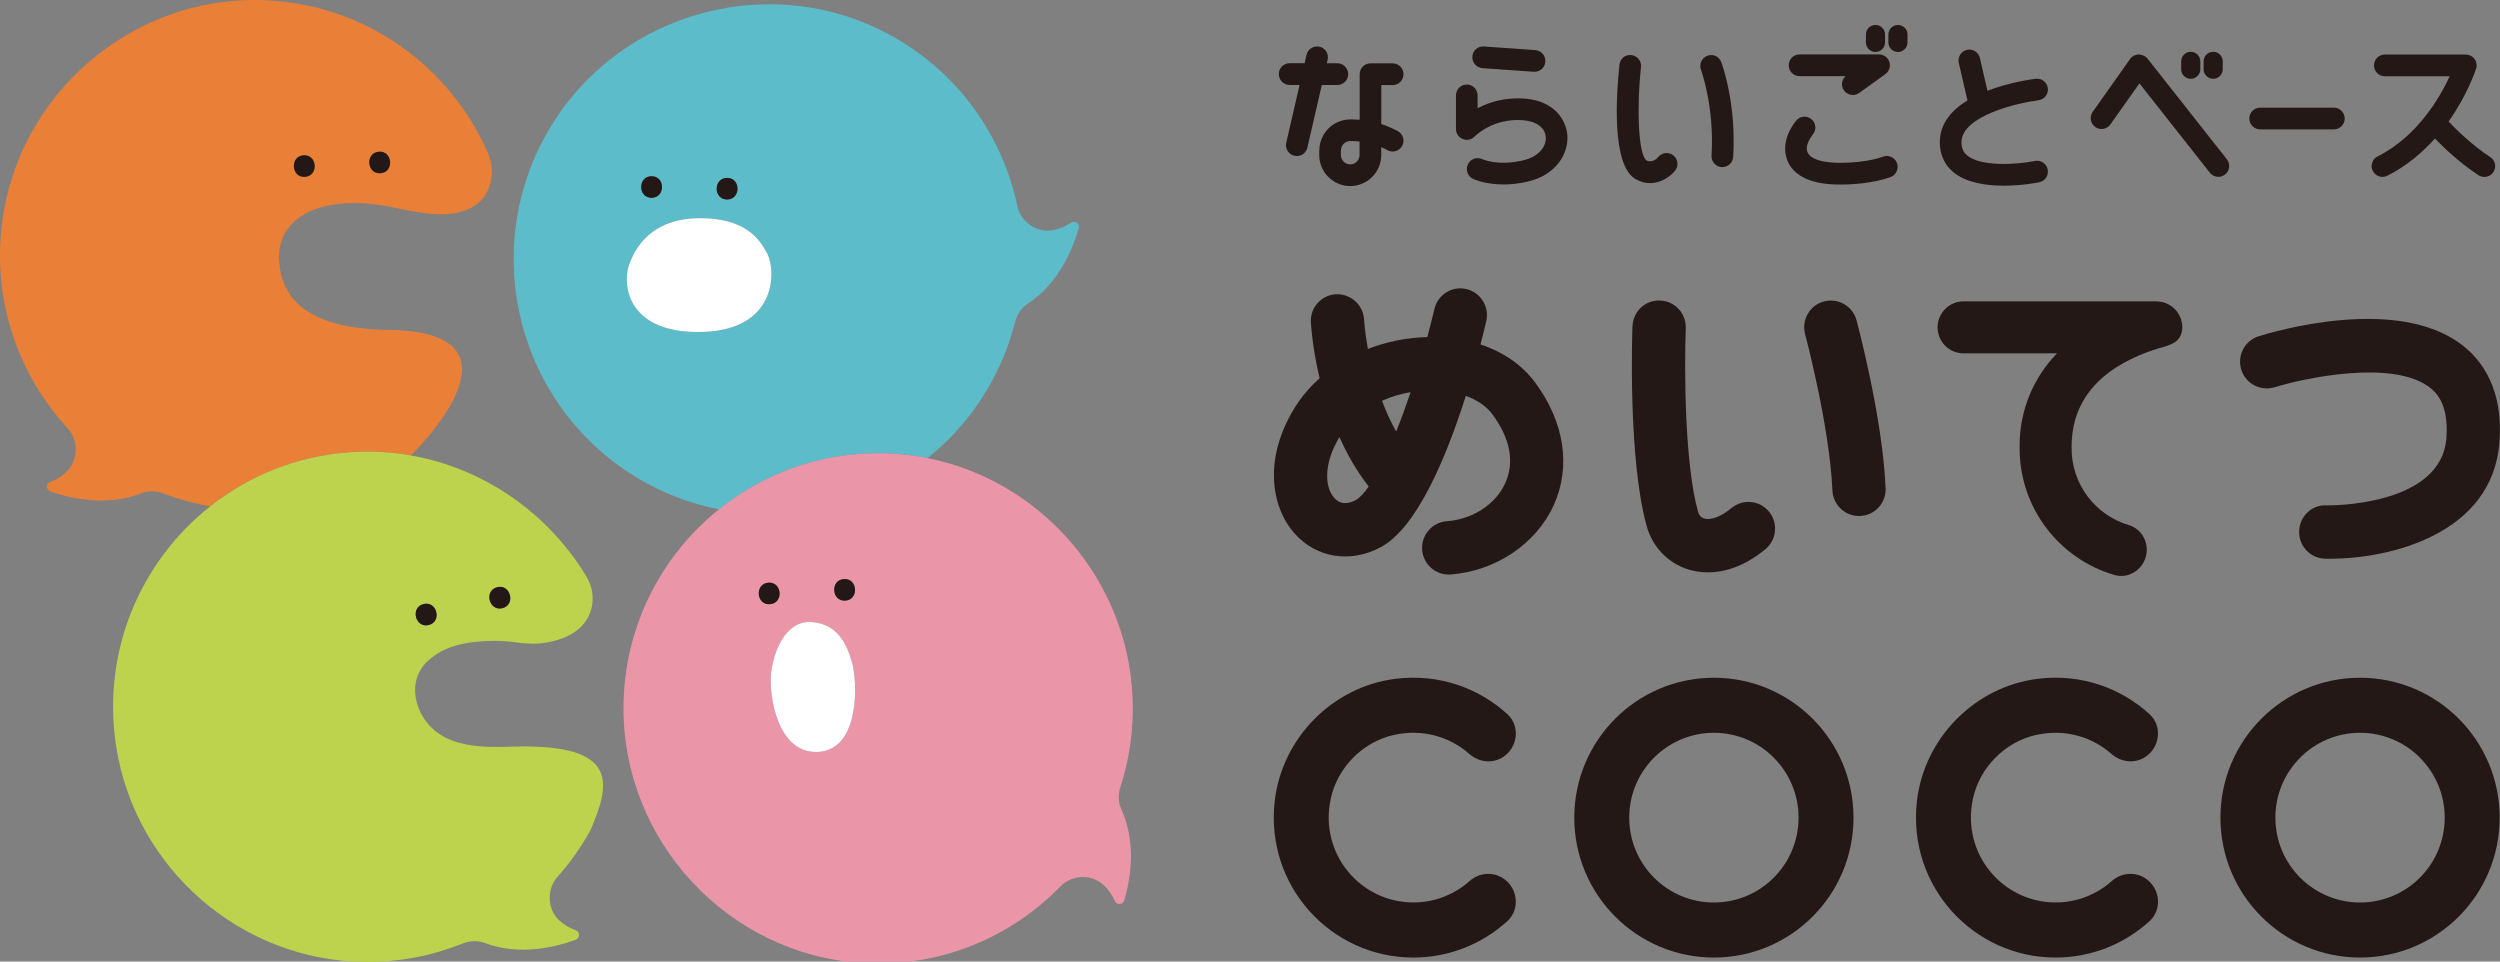
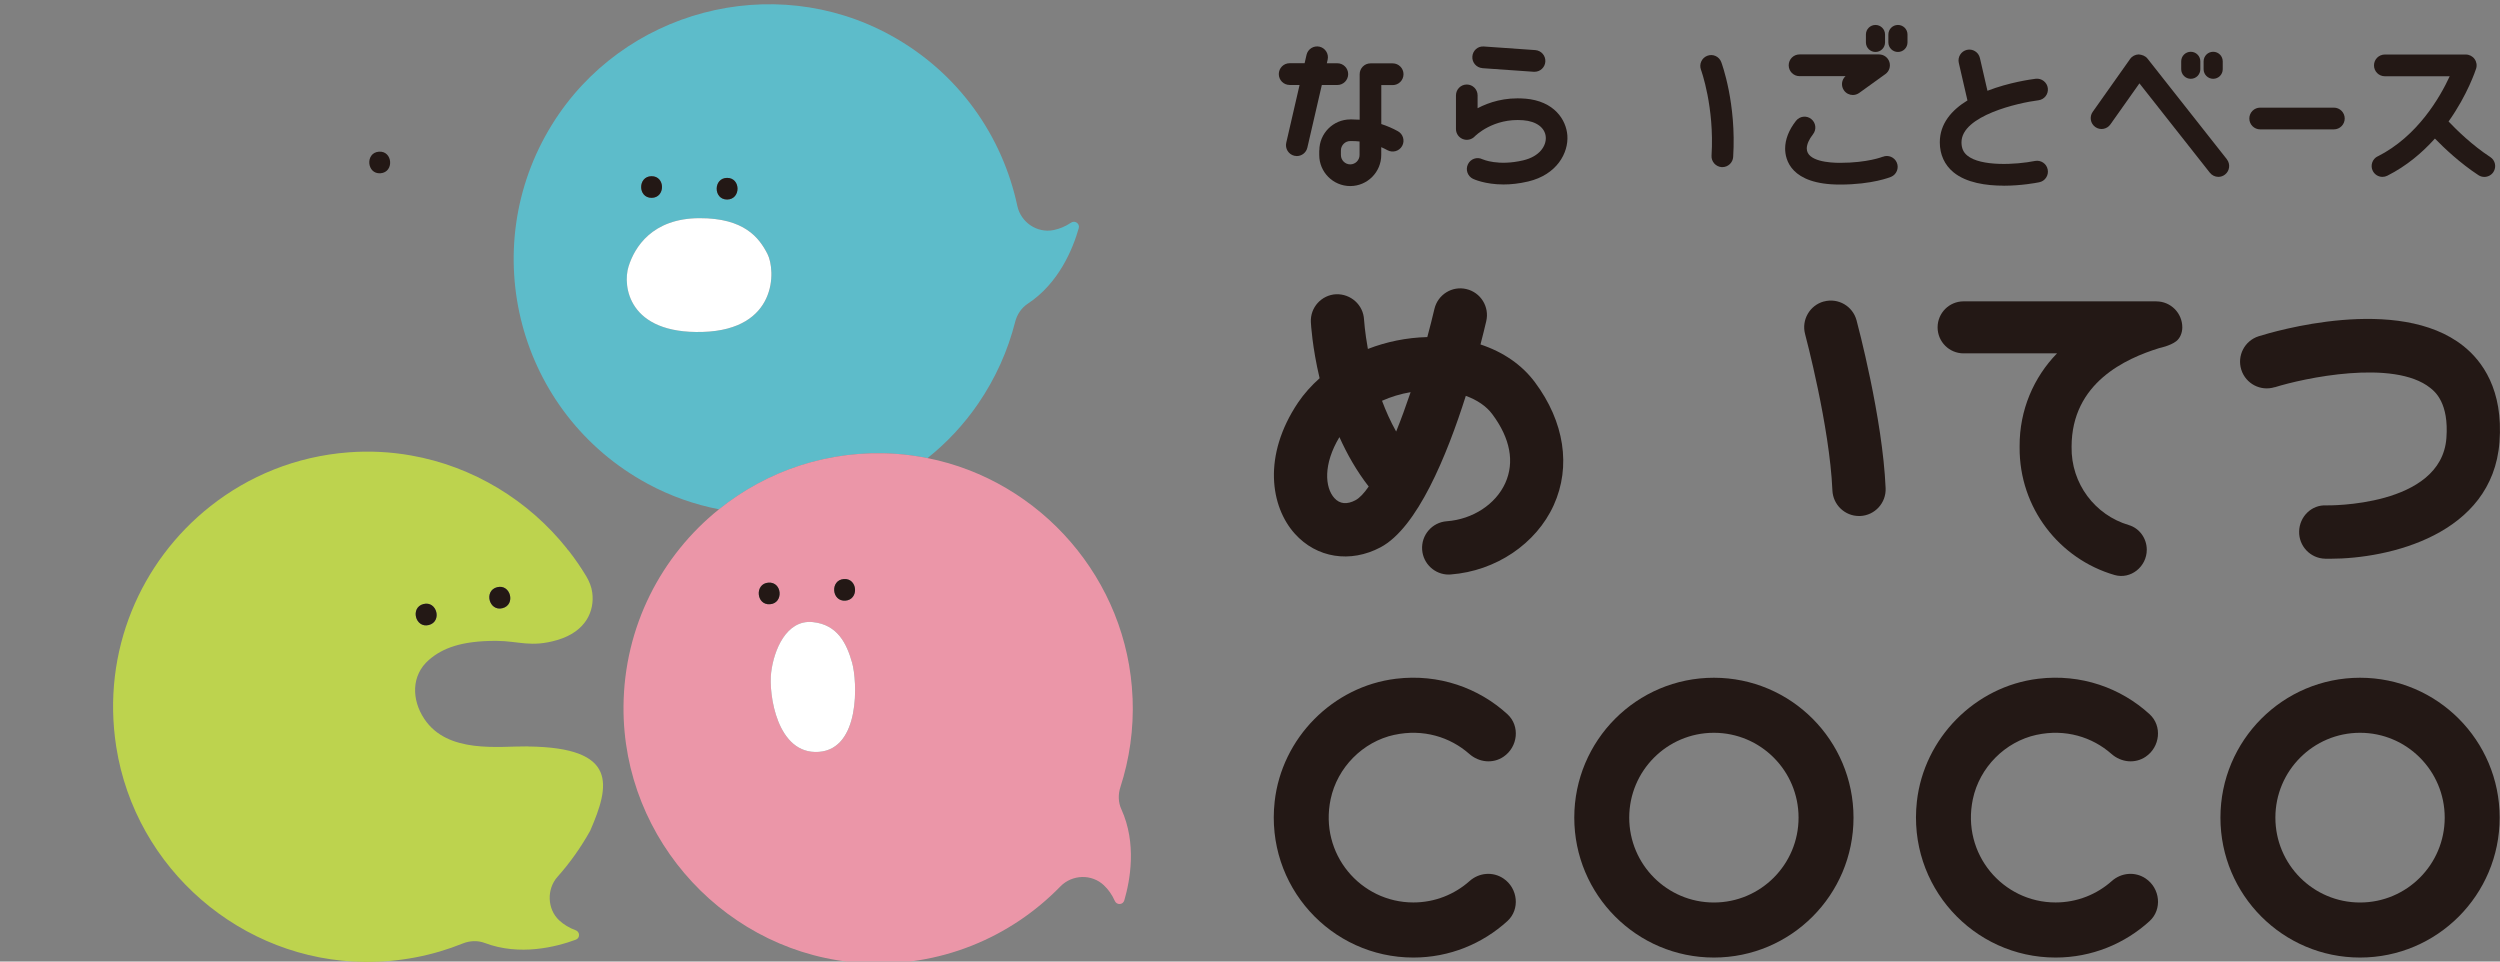
<svg xmlns="http://www.w3.org/2000/svg" id="e" width="520" height="200" viewBox="0 0 520 200">
  <rect x="0" y="0" width="520" height="200" fill="#808080" stroke="none" />
  <defs>
    <style>.f{fill:none;}.f,.g,.h,.i,.j,.k,.l{stroke-width:0px;}.g{fill:#5dbcca;}.h{fill:#231815;}.i{fill:#bdd34e;}.j{fill:#fff;}.k{fill:#ea8037;}.l{fill:#eb96a8;}</style>
  </defs>
  <path class="f" d="M280.85,34.19c1.07,0,1.94-.87,1.94-1.95v-2.81c-.53-.06-1.06-.09-1.6-.09h-.34c-1.07,0-1.94.87-1.94,1.95v.95c0,1.07.87,1.95,1.94,1.95Z" />
  <path class="f" d="M290.4,89.76c1.02-2.55,2.04-5.31,3.01-8.19-2.09.36-4.09.98-5.95,1.79.8,2.13,1.76,4.29,2.94,6.4Z" />
  <path class="f" d="M277.54,103.59c1.13,1.26,2.62,1.41,4.43.44.84-.44,1.76-1.43,2.73-2.83-2.53-3.26-4.51-6.77-6.09-10.28-3.41,5.66-3.02,10.48-1.06,12.67Z" />
-   <path class="f" d="M356.49,152.42c-9.73,0-17.61,7.9-17.61,17.65s7.89,17.65,17.61,17.65,17.61-7.9,17.61-17.65-7.89-17.65-17.61-17.65Z" />
  <path class="f" d="M490.89,152.42c-9.73,0-17.61,7.9-17.61,17.65s7.89,17.65,17.61,17.65,17.61-7.9,17.61-17.65-7.89-17.65-17.61-17.65Z" />
-   <path class="k" d="M85.46,94.74c4.25-4.22,24.02-25.7-4.49-26.11-16.61-.24-22.32-6.13-22.91-14.28-.62-8.53,7.65-13.87,21.83-11.56,3.86.63,9.5,2.34,14.43,1.59,5.7-.87,8.04-4.61,7.98-8.92-.02-1.32-.36-2.62-.9-3.82C93.5,13.73,75.96.83,54.89.04,27.47-.99,3.48,19.66.35,46.97c-1.84,16.08,3.65,31.17,13.71,42.09,2.33,2.53,2.26,6.7-.23,9.08-.9.86-2.01,1.59-3.36,2.1-.92.35-.93,1.65,0,1.97,4.1,1.44,11.68,3.25,18.94.38,1.46-.58,3.09-.54,4.55.03,3.12,1.2,6.38,2.11,9.77,2.7,7.98-6.3,17.84-10.4,28.76-11.23,4.42-.34,8.77-.1,12.97.64ZM78.82,31.55c2.89-.22,3.22,4.27.34,4.49-2.89.22-3.22-4.27-.34-4.49ZM63.12,32.3c2.89-.22,3.22,4.27.34,4.49-2.89.22-3.22-4.27-.34-4.49Z" />
-   <path class="h" d="M63.46,36.79c2.88-.22,2.55-4.71-.34-4.49-2.88.22-2.55,4.71.34,4.49Z" />
  <path class="h" d="M79.15,36.04c2.88-.22,2.55-4.71-.34-4.49-2.88.22-2.55,4.71.34,4.49Z" />
  <path class="g" d="M186.3,94.4c2.25.15,4.45.46,6.62.89,3.96-3.16,7.51-6.92,10.5-11.27,3.68-5.37,6.23-11.14,7.73-17.06.39-1.54,1.29-2.91,2.61-3.78,6.53-4.28,9.43-11.53,10.62-15.72.27-.95-.8-1.7-1.61-1.14-1.2.81-2.43,1.29-3.64,1.54-3.43.68-6.8-1.62-7.53-5.05-3.1-14.53-12.22-27.72-26.39-35.49-24.48-13.43-55.68-5.18-70.39,18.59-16.05,25.92-7.1,60.12,19.9,74.72,4.75,2.57,9.76,4.32,14.85,5.31,9.96-8,22.85-12.48,36.74-11.54ZM151.22,37c2.89-.02,2.91,4.48.02,4.5-2.89.02-2.91-4.48-.02-4.5ZM135.52,36.65c2.89-.02,2.91,4.48.02,4.5-2.89.02-2.91-4.48-.02-4.5ZM146.19,69.04c-15.56.47-16.69-9.62-15.44-13.61,1.25-3.99,4.9-10.01,14.73-10.05,9.32-.03,12.42,4.04,14.16,7.44,1.74,3.4,2.12,15.74-13.45,16.22Z" />
  <path class="l" d="M235.57,145.16c-.98-24.6-19.06-45.19-42.66-49.88-2.16-.43-4.37-.74-6.62-.89-13.89-.94-26.78,3.53-36.74,11.54-11.99,9.63-19.74,24.38-19.86,41.04-.2,27.96,21.8,51.62,49.65,53.34,16.12.99,30.86-5.29,41.21-15.92,2.44-2.51,6.51-2.66,9.06-.25.9.85,1.68,1.92,2.27,3.25.4.91,1.69.85,1.97-.1,1.22-4.17,2.63-11.86-.61-18.97-.66-1.44-.69-3.09-.2-4.59,1.88-5.8,2.8-12.05,2.54-18.56ZM175.51,120.45c2.89-.22,3.22,4.27.34,4.49-2.89.22-3.22-4.27-.34-4.49ZM159.82,121.19c2.89-.22,3.22,4.27.34,4.49-2.89.22-3.22-4.27-.34-4.49ZM170.32,156.39c-8.68.63-10.47-11.95-9.92-16.51.55-4.56,3.13-11.02,8.63-10.49,5.22.51,7.1,4.54,8.2,8.42,1.1,3.88,1.78,17.96-6.91,18.58Z" />
  <path class="j" d="M145.47,45.38c-9.83.04-13.48,6.06-14.73,10.05-1.25,3.99-.12,14.08,15.44,13.61,15.56-.47,15.19-12.81,13.45-16.22-1.74-3.4-4.84-7.47-14.16-7.44Z" />
  <path class="h" d="M135.54,41.15c2.89-.02,2.87-4.52-.02-4.5-2.89.02-2.87,4.52.02,4.5Z" />
  <path class="h" d="M151.25,41.5c2.89-.02,2.87-4.52-.02-4.5-2.89.02-2.87,4.52.02,4.5Z" />
  <path class="i" d="M109.82,155.25c-6.05-.07-16.69,1.6-21.56-5.71-2.68-4.02-2.73-9.07.94-12.27,2.82-2.45,6.75-3.99,14.04-3.97,4.65.02,7.2,1.44,12.69-.18,6.03-1.78,7.76-6.11,7.26-9.87-.16-1.2-.63-2.35-1.25-3.39-1.11-1.85-2.34-3.63-3.66-5.32-.12-.13-.24-.26-.37-.39h.05c-8.02-10.09-19.58-17.15-32.5-19.42-4.21-.74-8.55-.98-12.97-.64-10.92.83-20.79,4.92-28.76,11.23-14.45,11.42-22.67,30.13-19.55,50.03,3.98,25.41,26.05,44.51,51.71,44.73,7.25.06,14.11-1.31,20.35-3.83,1.47-.59,3.11-.67,4.59-.11,7.31,2.76,14.86.82,18.93-.68.93-.34.9-1.64-.03-1.97-1.36-.49-2.48-1.2-3.4-2.04-2.52-2.33-2.66-6.51-.37-9.07,2.61-2.93,4.88-6.14,6.8-9.58,4.08-9.4,5.93-17.32-12.93-17.53ZM120.78,118.23c.09.14.19.28.28.42-.11-.14-.22-.28-.33-.42h.05ZM103.4,122.14c2.8-.72,3.92,3.63,1.12,4.36-2.8.72-3.92-3.64-1.12-4.36ZM88.08,125.65c2.8-.72,3.92,3.63,1.12,4.36-2.8.72-3.92-3.64-1.12-4.36Z" />
  <path class="j" d="M120.78,118.23h-.05c.11.14.22.28.33.42-.09-.14-.19-.28-.28-.42Z" />
  <path class="j" d="M169.03,129.39c-5.51-.54-8.09,5.93-8.63,10.49-.55,4.56,1.24,17.14,9.92,16.51,8.68-.63,8.01-14.71,6.91-18.58-1.1-3.88-2.98-7.91-8.2-8.42Z" />
  <path class="h" d="M159.82,121.19c-2.88.22-2.55,4.71.34,4.49,2.88-.22,2.55-4.71-.34-4.49Z" />
  <path class="h" d="M175.85,124.93c2.88-.22,2.55-4.71-.34-4.49-2.88.22-2.55,4.71.34,4.49Z" />
  <path class="h" d="M89.2,130c2.8-.72,1.68-5.08-1.12-4.36-2.8.72-1.68,5.08,1.12,4.36Z" />
  <path class="h" d="M104.52,126.5c2.8-.72,1.68-5.08-1.12-4.36-2.8.72-1.68,5.08,1.12,4.36Z" />
  <path class="h" d="M448.53,62.68h-40.11c-2.98,0-5.4,2.42-5.4,5.41s2.42,5.41,5.4,5.41h19.44c-4.85,4.98-7.82,11.79-7.78,19.31h0s0,.09,0,.13c0,.04,0,.09,0,.13h0c-.08,12.58,8.27,23.2,19.74,26.53,3.37.98,6.71-1.73,6.71-5.25,0-2.35-1.5-4.47-3.75-5.14-6.98-2.06-12.02-8.58-11.89-16.27,0-13.35,11.3-18.38,18.25-20.54,0,0,2.27-.46,3.51-1.42.79-.61,1.27-1.74,1.27-2.88,0-2.99-2.42-5.41-5.4-5.41Z" />
  <path class="h" d="M473.15,80.55c5.98-1.89,24.75-5.92,32.34.13.97.77,3.92,3.12,3.36,10.47-1.1,14.33-24.75,13.98-24.95,13.97-3.11-.17-5.6,2.34-5.68,5.4-.08,3.07,2.33,5.61,5.39,5.69.36,0,.72.01,1.1.01,12.14,0,33.7-4.97,35.18-24.24.84-10.94-3.62-16.93-7.52-20.02-13.51-10.76-39.62-2.94-42.56-2.02-2.92.92-4.54,4.04-3.62,6.96.92,2.92,4.03,4.55,6.95,3.63Z" />
-   <path class="h" d="M339.55,67.85c-.04,1.12-.96,27.65,2.98,41.64,1.2,4.29,4.42,7.63,8.59,8.94,1.04.33,2.45.62,4.15.62,3.16,0,7.32-1.03,11.92-4.81,2.36-1.94,2.71-5.44.77-7.81-1.94-2.37-5.43-2.72-7.79-.77-2.19,1.8-4.33,2.62-5.72,2.18-.79-.25-1.12-.88-1.25-1.36-2.77-9.87-2.89-29.32-2.56-38.22.11-3.06-2.28-5.64-5.33-5.75-3.14-.13-5.63,2.28-5.74,5.34Z" />
  <path class="h" d="M379.37,62.7c-2.95.8-4.7,3.84-3.91,6.8.05.19,5.11,19.16,5.68,32.51.13,2.98,2.58,5.32,5.53,5.32.08,0,.16,0,.24,0,3.06-.13,5.43-2.72,5.3-5.78-.62-14.6-5.83-34.1-6.05-34.93-.8-2.96-3.82-4.7-6.79-3.91Z" />
  <path class="h" d="M307.94,71.65c.5-1.93.91-3.58,1.2-4.85.7-2.98-1.15-5.97-4.12-6.67-2.96-.72-5.96,1.14-6.66,4.13-.45,1.92-.95,3.88-1.48,5.85h0c-4.33.11-8.52.98-12.36,2.47-.64-3.56-.79-6-.8-6.1-.15-3.06-2.75-5.37-5.79-5.28-3.05.14-5.42,2.74-5.27,5.8.02.42.29,5.23,1.82,11.67-1.7,1.52-3.23,3.21-4.48,5.06-7.44,11.08-5.71,21.69-.68,27.28,4.54,5.06,11.56,6.17,17.85,2.82,7.63-4.06,13.77-19.03,17.72-31.49,2.36.85,4.26,2.14,5.5,3.8,3.75,5.02,4.68,9.98,2.71,14.34-2,4.42-6.78,7.54-12.18,7.94-3.05.23-5.34,2.89-5.11,5.95.22,2.92,2.65,5.14,5.52,5.14.14,0,.28,0,.42-.02,9.37-.71,17.78-6.37,21.43-14.42,3.64-8.03,2.22-17.35-3.92-25.57-2.71-3.63-6.61-6.3-11.31-7.85ZM281.97,104.03c-1.81.96-3.3.81-4.43-.44-1.96-2.18-2.35-7.01,1.06-12.67,1.58,3.51,3.56,7.03,6.09,10.28-.97,1.4-1.89,2.38-2.73,2.83ZM290.4,89.76c-1.18-2.1-2.14-4.26-2.94-6.4,1.86-.82,3.85-1.44,5.95-1.79-.97,2.88-1.98,5.64-3.01,8.19Z" />
  <path class="h" d="M356.49,140.97c-16.04,0-29.04,13.03-29.04,29.1s13,29.1,29.04,29.1,29.04-13.03,29.04-29.1-13-29.1-29.04-29.1ZM356.49,187.72c-9.73,0-17.61-7.9-17.61-17.65s7.89-17.65,17.61-17.65,17.61,7.9,17.61,17.65-7.89,17.65-17.61,17.65Z" />
  <path class="h" d="M290.03,152.85c5.98-1.3,11.59.44,15.59,3.97,2.01,1.77,4.9,2.08,7.11.58,3-2.03,3.49-6.4.81-8.85-5.98-5.46-14.24-8.45-23.18-7.37-13.14,1.59-23.76,12.34-25.23,25.53-1.96,17.58,11.71,32.46,28.85,32.46,7.53,0,14.39-2.88,19.56-7.59,2.67-2.44,2.19-6.82-.82-8.85-2.19-1.48-5.07-1.23-7.04.52-3.11,2.77-7.21,4.46-11.7,4.46-10.97,0-19.6-10.06-17.21-21.48,1.39-6.6,6.68-11.95,13.26-13.39Z" />
  <path class="h" d="M490.89,140.97c-16.04,0-29.04,13.03-29.04,29.1s13,29.1,29.04,29.1,29.04-13.03,29.04-29.1-13-29.1-29.04-29.1ZM490.89,187.72c-9.73,0-17.61-7.9-17.61-17.65s7.89-17.65,17.61-17.65,17.61,7.9,17.61,17.65-7.89,17.65-17.61,17.65Z" />
  <path class="h" d="M423.6,152.85c5.98-1.3,11.59.44,15.59,3.97,2.01,1.77,4.9,2.08,7.11.58,3-2.03,3.49-6.4.81-8.85-5.98-5.46-14.24-8.45-23.17-7.37-13.14,1.59-23.76,12.34-25.23,25.53-1.96,17.58,11.71,32.46,28.85,32.46,7.53,0,14.4-2.88,19.56-7.59,2.67-2.44,2.19-6.82-.82-8.85-2.19-1.48-5.07-1.23-7.04.52-3.11,2.77-7.21,4.46-11.7,4.46-10.97,0-19.6-10.06-17.21-21.48,1.39-6.6,6.68-11.95,13.26-13.39Z" />
  <path class="h" d="M390.1,10.81c1.1,0,1.99-.89,1.99-1.99v-1.64c0-1.1-.89-1.99-1.99-1.99s-1.99.89-1.99,1.99v1.64c0,1.1.89,1.99,1.99,1.99Z" />
  <path class="h" d="M394.77,5.19c-1.1,0-1.99.89-1.99,1.99v1.64c0,1.1.89,1.99,1.99,1.99s1.99-.89,1.99-1.99v-1.64c0-1.1-.89-1.99-1.99-1.99Z" />
  <path class="h" d="M455.68,16.39c1.1,0,1.99-.89,1.99-1.99v-1.64c0-1.1-.89-1.99-1.99-1.99s-1.99.89-1.99,1.99v1.64c0,1.1.89,1.99,1.99,1.99Z" />
  <path class="h" d="M460.34,16.39c1.1,0,1.99-.89,1.99-1.99v-1.64c0-1.1-.89-1.99-1.99-1.99s-1.99.89-1.99,1.99v1.64c0,1.1.89,1.99,1.99,1.99Z" />
  <path class="h" d="M274.4,31.29v.95c0,3.56,2.89,6.46,6.45,6.46s6.45-2.9,6.45-6.46v-1.63c.44.19.87.4,1.29.63,1.1.6,2.46.2,3.06-.89.6-1.09.2-2.46-.89-3.06-1.1-.61-2.26-1.1-3.45-1.49v-8.1h2.37c1.24,0,2.25-1.01,2.25-2.26s-1.01-2.26-2.25-2.26h-4.62c-1.24,0-2.25,1.01-2.25,2.26v9.46c-.53-.04-1.07-.06-1.6-.06h-.34c-3.56,0-6.45,2.9-6.45,6.46ZM278.91,31.29c0-1.07.87-1.95,1.94-1.95h.34c.54,0,1.07.03,1.6.09v2.81c0,1.07-.87,1.95-1.94,1.95s-1.94-.87-1.94-1.95v-.95Z" />
  <path class="h" d="M268.23,17.68h2.08l-2.77,12.01c-.28,1.21.48,2.43,1.69,2.71.17.04.34.06.51.06,1.02,0,1.95-.71,2.19-1.75l3.01-13.03h3.23c1.24,0,2.25-1.01,2.25-2.26s-1.01-2.26-2.25-2.26h-2.19l.17-.74c.28-1.21-.48-2.43-1.69-2.71-1.21-.27-2.42.48-2.7,1.69l-.4,1.75h-3.12c-1.24,0-2.25,1.01-2.25,2.26s1.01,2.26,2.25,2.26Z" />
  <path class="h" d="M308.34,14.18l10.69.75c.05,0,.11,0,.16,0,1.17,0,2.16-.91,2.24-2.1.09-1.24-.85-2.32-2.09-2.41l-10.69-.75c-1.26-.11-2.32.85-2.4,2.09-.09,1.24.85,2.32,2.09,2.41Z" />
  <path class="h" d="M317.17,20.52c-4.16-.34-7.49.76-9.83,1.99v-2.67c0-1.25-1.01-2.26-2.25-2.26s-2.25,1.01-2.25,2.26v7c0,.92.56,1.74,1.41,2.08.85.34,1.83.14,2.47-.52.15-.16,3.87-3.89,10.11-3.39,2.74.22,4.54,1.55,4.69,3.48.14,1.83-1.26,4.05-4.69,4.86-5.2,1.23-8.37-.18-8.49-.23-1.13-.55-2.47-.08-3.01,1.05-.54,1.12-.08,2.47,1.04,3.02.13.06,2.49,1.18,6.37,1.18,1.49,0,3.21-.17,5.12-.62,5.99-1.42,8.42-5.97,8.15-9.6-.25-3.22-2.7-7.15-8.82-7.64Z" />
-   <path class="h" d="M340.22,37.27c1.04.58,2.05.82,2.99.82,2.39,0,4.33-1.5,5.21-2.59.77-.96.63-2.35-.32-3.15-.94-.79-2.36-.66-3.16.28-.28.33-1.31,1.37-2.51.7-1.56-1.09-2.08-10.32-1.1-19.38.13-1.24-.76-2.35-2-2.49-1.28-.17-2.35.76-2.48,2-.67,6.21-1.69,20.97,3.38,23.81Z" />
  <path class="h" d="M356,32.36c-.08,1.24.87,2.32,2.11,2.4.05,0,.1,0,.14,0,1.18,0,2.17-.92,2.25-2.11.7-11.14-2.35-19.39-2.48-19.74-.44-1.16-1.72-1.76-2.9-1.31-1.16.44-1.75,1.74-1.32,2.9.03.08,2.83,7.75,2.2,17.87Z" />
  <path class="h" d="M374.31,15.84h9.56c-.84.76-.99,2.05-.31,2.98.44.61,1.13.94,1.83.94.45,0,.91-.14,1.31-.42l5.46-3.93c.8-.57,1.13-1.59.83-2.53-.3-.93-1.17-1.56-2.15-1.56h-16.54c-1.24,0-2.25,1.01-2.25,2.26s1.01,2.26,2.25,2.26Z" />
  <path class="h" d="M391.59,32.61s-3.12,1.26-8.89,1.26c-2.07,0-6.89-.29-6.89-2.98,0-.85.46-1.91,1.3-2.97.77-.98.6-2.4-.38-3.17-.98-.78-2.39-.6-3.16.38-1.48,1.88-2.26,3.88-2.26,5.77,0,2.25,1.11,7.49,11.39,7.49,6.78,0,10.49-1.55,10.65-1.61,1.14-.49,1.67-1.8,1.19-2.95-.48-1.14-1.79-1.69-2.94-1.21Z" />
  <path class="h" d="M416.75,38.63c3.65,0,6.78-.59,7.41-.72,1.22-.24,2.01-1.43,1.76-2.66-.24-1.22-1.43-2.01-2.65-1.77-3.95.79-11.27,1.19-14.08-1.13-.82-.67-1.2-1.55-1.2-2.75,0-5.54,11.84-8.23,16-8.74,1.23-.15,2.11-1.27,1.96-2.51-.15-1.24-1.3-2.11-2.51-1.97-.97.12-5.53.75-10.05,2.5l-1.57-6.82c-.28-1.21-1.49-1.97-2.7-1.69-1.21.28-1.97,1.49-1.69,2.71l1.8,7.81c-3.24,1.98-5.75,4.79-5.75,8.71,0,2.55.99,4.71,2.85,6.24,2.67,2.19,6.79,2.78,10.41,2.78Z" />
  <path class="h" d="M463.19,33.13l-16.52-20.95c-.44-.56-1.14-.8-1.83-.86-.71.02-1.37.37-1.78.95l-7.78,11c-.72,1.02-.48,2.42.54,3.15,1.01.72,2.42.48,3.14-.54l6.04-8.54,14.65,18.59c.45.56,1.1.86,1.77.86.49,0,.98-.16,1.39-.49.98-.77,1.14-2.19.37-3.17Z" />
  <path class="h" d="M470.11,26.91h15.34c1.24,0,2.25-1.01,2.25-2.26s-1.01-2.26-2.25-2.26h-15.34c-1.24,0-2.25,1.01-2.25,2.26s1.01,2.26,2.25,2.26Z" />
  <path class="h" d="M494.54,32.52c-1.11.56-1.56,1.92-1,3.03.4.79,1.19,1.24,2.01,1.24.34,0,.69-.08,1.01-.24,4.05-2.04,7.3-4.83,9.9-7.73,1.93,1.98,5.23,5.11,9.05,7.61.38.25.8.37,1.23.37.74,0,1.46-.36,1.89-1.02.68-1.05.39-2.44-.66-3.12-3.74-2.44-6.99-5.62-8.67-7.39,3.94-5.54,5.61-10.63,5.73-10.99.22-.69.1-1.43-.33-2.02-.42-.58-1.1-.92-1.82-.92h-16.84c-1.24,0-2.25,1.01-2.25,2.26s1.01,2.26,2.25,2.26h13.5c-2.01,4.36-6.67,12.48-15,16.68Z" />
</svg>